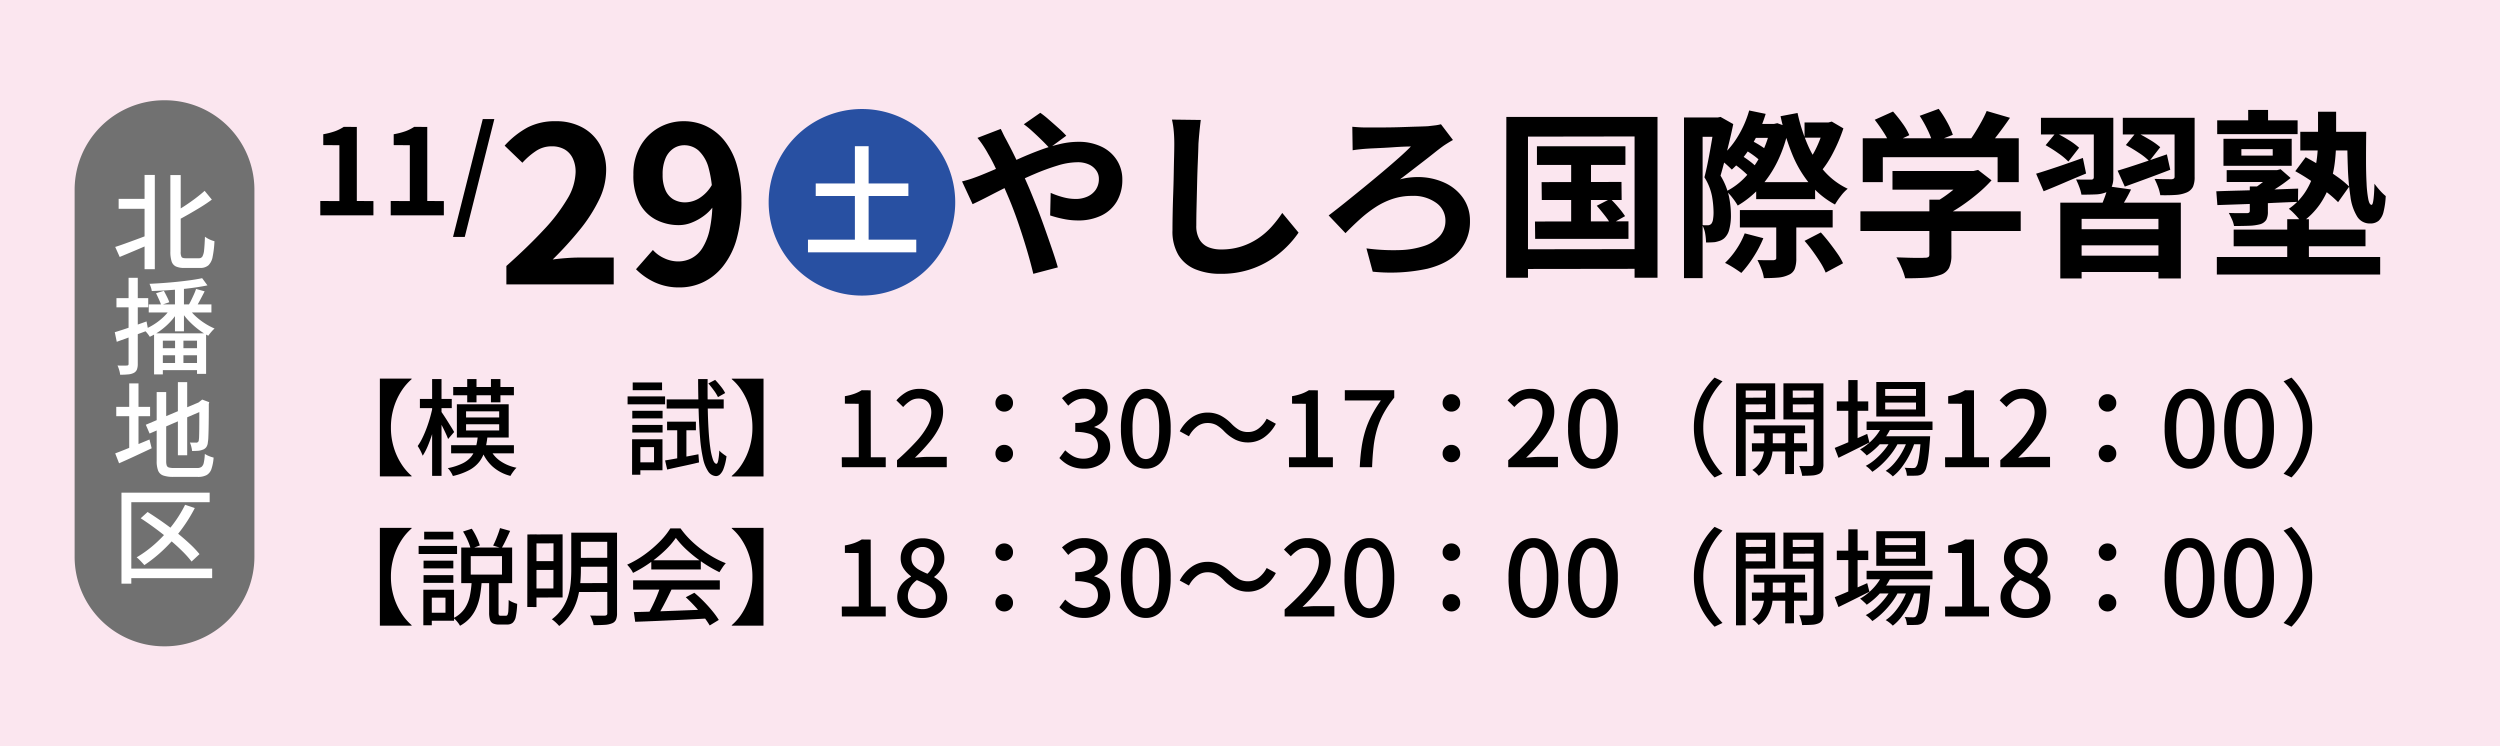
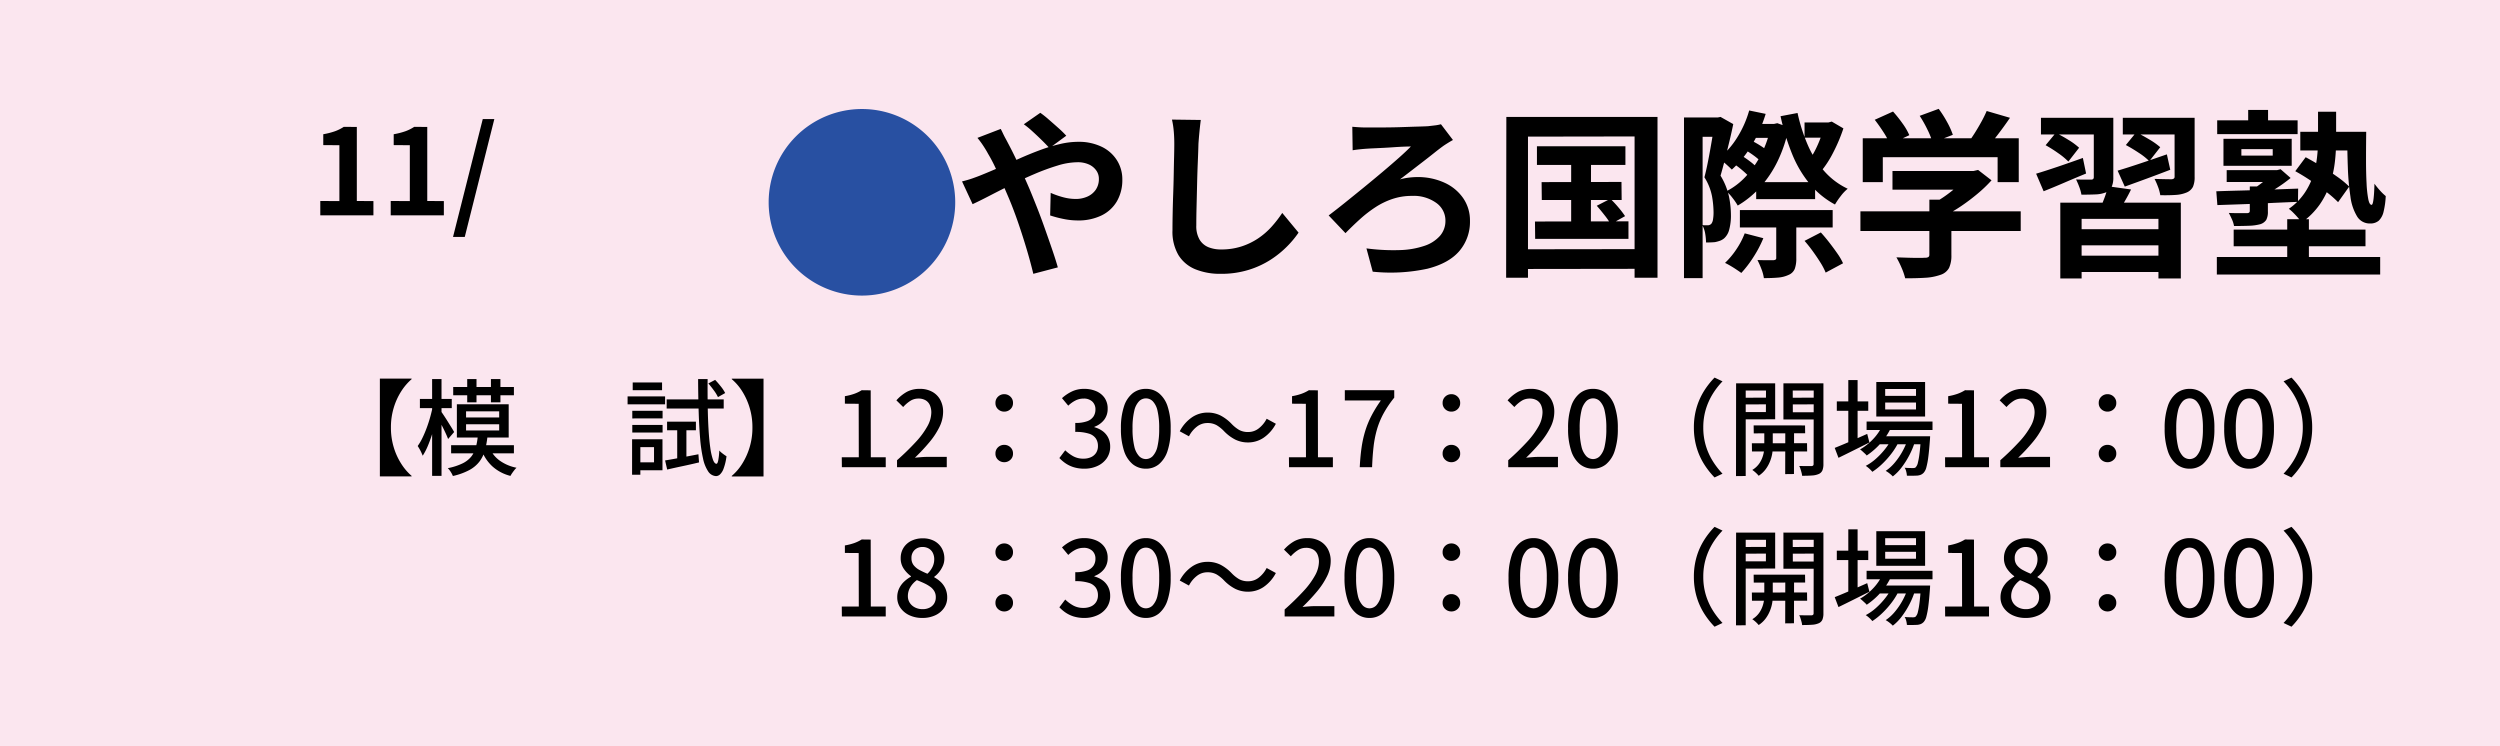
<svg xmlns="http://www.w3.org/2000/svg" width="670" height="200" viewBox="0 0 670 200">
  <g id="area01" transform="translate(-40 -6312.014)">
    <rect id="長方形_463511" data-name="長方形 463511" width="670" height="200" transform="translate(40 6312.014)" fill="#fbe6ef" />
    <g id="グループ_171225" data-name="グループ 171225" transform="translate(43.213 271.4)">
      <g id="グループ_171222" data-name="グループ 171222" transform="translate(0 -8)">
        <g id="グループ_171221" data-name="グループ 171221" transform="translate(16.787 713.83)">
          <g id="グループ_171194" data-name="グループ 171194">
            <g id="グループ_171192" data-name="グループ 171192">
              <path id="パス_777849" data-name="パス 777849" d="M2.624,0V-3.84l5.12.032V-18.784l-4.32-.032v-2.912a19.337,19.337,0,0,0,3.088-.784,11.343,11.343,0,0,0,2.416-1.2l3.488.032V-3.84l4.448.032V0ZM21.5,0V-3.84l5.12.032V-18.784l-4.32-.032v-2.912a19.337,19.337,0,0,0,3.088-.784,11.343,11.343,0,0,0,2.416-1.2l3.488.032V-3.84l4.448.032V0Zm16.7,5.792,7.968-31.584h3.1L41.344,5.792Z" transform="translate(63.213 5392.487)" />
-               <path id="パス_777848" data-name="パス 777848" d="M2.494,0V-4.93Q8.352-10.15,12.5-14.616a46.487,46.487,0,0,0,6.351-8.323,14.6,14.6,0,0,0,2.2-7.163,8.334,8.334,0,0,0-.754-3.654,5.486,5.486,0,0,0-2.175-2.407A6.785,6.785,0,0,0,14.616-37,7.487,7.487,0,0,0,10.353-35.7a19.3,19.3,0,0,0-3.567,3.1L2.03-37.178a23.3,23.3,0,0,1,6.177-4.9,16.007,16.007,0,0,1,7.511-1.653,14.665,14.665,0,0,1,7.105,1.653,11.8,11.8,0,0,1,4.727,4.611,13.845,13.845,0,0,1,1.682,6.96,18.144,18.144,0,0,1-1.943,7.917A41.225,41.225,0,0,1,22.1-14.558,96.205,96.205,0,0,1,14.906-6.67q1.682-.232,3.625-.377t3.451-.145h9.28V0ZM49.01.812a15.459,15.459,0,0,1-6.931-1.45A17.466,17.466,0,0,1,37.236-4.06L41.76-9.222a8.97,8.97,0,0,0,3.016,2.2,8.8,8.8,0,0,0,3.77.87,7.81,7.81,0,0,0,3.538-.841,7.663,7.663,0,0,0,2.929-2.726,15.419,15.419,0,0,0,1.972-5.017,34.837,34.837,0,0,0,.725-7.714A30.352,30.352,0,0,0,56.695-31.2,9.808,9.808,0,0,0,54-35.873a5.768,5.768,0,0,0-3.828-1.421,5.205,5.205,0,0,0-2.9.87,5.9,5.9,0,0,0-2.117,2.61,10.776,10.776,0,0,0-.783,4.408,10,10,0,0,0,.754,4.147,5.346,5.346,0,0,0,2.117,2.465,6.173,6.173,0,0,0,3.219.812,7.432,7.432,0,0,0,3.712-1.1,10.162,10.162,0,0,0,3.48-3.712l.406,5.742a11.639,11.639,0,0,1-2.7,2.726,14.041,14.041,0,0,1-3.277,1.8,9.139,9.139,0,0,1-3.248.638,13.266,13.266,0,0,1-6.322-1.479,10.5,10.5,0,0,1-4.379-4.466,15.971,15.971,0,0,1-1.6-7.569A15.01,15.01,0,0,1,38.4-37.033a13.06,13.06,0,0,1,4.93-4.959,13.424,13.424,0,0,1,6.728-1.74,13.974,13.974,0,0,1,5.829,1.247,13.986,13.986,0,0,1,4.93,3.828,18.718,18.718,0,0,1,3.422,6.612,32.675,32.675,0,0,1,1.247,9.6,36.177,36.177,0,0,1-1.334,10.469,20.638,20.638,0,0,1-3.683,7.221,15.087,15.087,0,0,1-5.307,4.2A14.531,14.531,0,0,1,49.01.812Z" transform="translate(113.214 5411)" />
            </g>
            <g id="グループ_171193" data-name="グループ 171193" transform="translate(-6)">
              <path id="パス_777847" data-name="パス 777847" d="M25,0A25,25,0,1,1,0,25,25,25,0,0,1,25,0Z" transform="translate(192 5364)" fill="#2850a2" />
-               <path id="パス_777846" data-name="パス 777846" d="M3.616-17.056H28.448v3.36H3.616ZM1.536-1.984H30.56V1.408H1.536ZM14.112-27.04h3.68V.288h-3.68Z" transform="translate(201 5401)" fill="#fff" />
            </g>
          </g>
        </g>
        <path id="パス_777850" data-name="パス 777850" d="M25.248-30.528q-.816-.912-2.064-2.136t-2.544-2.4a23.815,23.815,0,0,0-2.256-1.848L22.8-39.984a25.162,25.162,0,0,1,2.208,1.752q1.3,1.128,2.616,2.3A27.076,27.076,0,0,1,29.76-33.84ZM12.192-35.664q.24.432.576,1.152t.72,1.416q.384.7.624,1.176,1.488,2.784,3.024,6.12t2.832,6.36q.816,1.968,1.9,4.7T24-9.024q1.056,2.976,1.992,5.712T27.5,1.44L20.928,3.168q-.72-3.024-1.776-6.576T16.9-10.44q-1.2-3.48-2.4-6.36-.96-2.256-1.9-4.416t-1.872-4.152A41.169,41.169,0,0,0,8.784-29.04q-.48-.912-1.272-2.112a22.676,22.676,0,0,0-1.56-2.112ZM1.824-21.6a27.015,27.015,0,0,0,2.808-.816Q6-22.9,6.576-23.136q2.64-1.056,5.352-2.256L17.4-27.816q2.76-1.224,5.424-2.208a44.011,44.011,0,0,1,5.232-1.584,21.254,21.254,0,0,1,4.824-.6,14.089,14.089,0,0,1,6.408,1.344,9.865,9.865,0,0,1,4.08,3.648,9.528,9.528,0,0,1,1.416,5.088,11.382,11.382,0,0,1-1.44,5.832,9.639,9.639,0,0,1-4.128,3.816,14.125,14.125,0,0,1-6.384,1.344,19.1,19.1,0,0,1-3.96-.432,29.433,29.433,0,0,1-3.432-.912l.144-6.048a22.592,22.592,0,0,0,3.36,1.176,12.976,12.976,0,0,0,3.312.456,7.586,7.586,0,0,0,3.192-.648,5.3,5.3,0,0,0,2.232-1.848A5.084,5.084,0,0,0,38.5-22.32a3.8,3.8,0,0,0-.7-2.208,4.825,4.825,0,0,0-1.968-1.608,7.219,7.219,0,0,0-3.1-.6,18.627,18.627,0,0,0-5.3.888,59.9,59.9,0,0,0-6.216,2.28q-3.264,1.392-6.384,2.952t-5.76,2.928Q6.432-16.32,4.656-15.5ZM65.808-38.064q-.192,1.488-.36,3.216t-.264,3.168q-.048,1.968-.168,4.776t-.192,5.88q-.072,3.072-.144,6.048t-.072,5.184A7.128,7.128,0,0,0,65.5-5.976,4.931,4.931,0,0,0,67.872-3.96a8.919,8.919,0,0,0,3.36.6,17.553,17.553,0,0,0,5.424-.792A17.973,17.973,0,0,0,81.12-6.288a19.336,19.336,0,0,0,3.624-3.12,30.866,30.866,0,0,0,2.9-3.744l4.368,5.28a25.948,25.948,0,0,1-3.024,3.648,26.2,26.2,0,0,1-4.44,3.6,23.806,23.806,0,0,1-5.928,2.736,24.731,24.731,0,0,1-7.44,1.056,17.527,17.527,0,0,1-6.84-1.224,9.556,9.556,0,0,1-4.512-3.792A12.358,12.358,0,0,1,58.224-8.5q0-1.968.048-4.488t.144-5.256q.1-2.736.144-5.352t.1-4.728q.048-2.112.048-3.36,0-1.728-.144-3.384a22.034,22.034,0,0,0-.48-3.1Zm40.608,1.824q.576.048,1.632.12t2.256.072h2.376q1.608,0,3.6-.024t4.056-.1q2.064-.072,3.768-.12t2.616-.1q.864-.1,1.824-.216a11,11,0,0,0,1.632-.312l3.216,4.224q-.624.336-1.392.816t-1.248.816q-1.056.768-2.376,1.824t-2.88,2.256q-1.56,1.2-3.144,2.424t-3.168,2.424a15.843,15.843,0,0,1,2.424-.48,18.589,18.589,0,0,1,2.136-.144,17.075,17.075,0,0,1,7.44,1.536,12.172,12.172,0,0,1,4.992,4.176,10.5,10.5,0,0,1,1.776,6,12.048,12.048,0,0,1-2.808,8.064Q132.336.336,126.552,1.8a46.7,46.7,0,0,1-14.664.792l-1.68-6.24a54.1,54.1,0,0,0,8.928.456,22.457,22.457,0,0,0,6.648-1.152,9.56,9.56,0,0,0,4.152-2.688,6.081,6.081,0,0,0,1.44-4.056,5.782,5.782,0,0,0-2.424-4.728,10.36,10.36,0,0,0-6.552-1.9,16.221,16.221,0,0,0-5.208.816,20.012,20.012,0,0,0-4.56,2.208A33.184,33.184,0,0,0,108.5-11.5q-1.992,1.8-3.912,3.768L100.08-12.48q1.92-1.44,4.368-3.408t5.064-4.1q2.616-2.136,5.064-4.2t4.416-3.816q1.968-1.752,3.12-2.952-.816,0-1.992.048t-2.568.144q-1.392.1-2.736.168t-2.472.12q-1.128.048-1.848.1-.864.048-2.016.168t-1.968.264ZM155.9-31.008h23.712v4.992H155.9Zm1.248,9.6,21.408-.048.048,4.848H157.2Zm-1.776,10.56,25.056-.048v4.7H155.424Zm9.7-18.624,5.328.048-.048,21.072-5.28-.048Zm6.864,14.4,3.648-1.872a29.249,29.249,0,0,1,2.184,2.352,24.569,24.569,0,0,1,1.752,2.3l-3.84,2.16a18.92,18.92,0,0,0-1.632-2.376Q172.944-13.92,171.936-15.072ZM147.7-38.88h40.512v43.1h-6.144V-33.648L153.5-33.6V4.224h-5.856Zm3.12,35.472,34.08-.048v5.28l-34.032.048Zm63.84-18h15.792v4.56H214.656Zm-4.368,7.488h24.864v4.656H210.288ZM212.5-37.008h7.632v3.744H212.5Zm-1.008,6.864,1.776-2.448a23.815,23.815,0,0,1,2.448,1.368,13.606,13.606,0,0,1,1.92,1.416l-1.824,2.784a16.459,16.459,0,0,0-1.944-1.608A21.541,21.541,0,0,0,211.488-30.144Zm-2.88,3.792,2.064-2.208a27.239,27.239,0,0,1,2.3,1.584,15.1,15.1,0,0,1,1.872,1.632L212.736-22.9a23.628,23.628,0,0,0-1.848-1.728A21.983,21.983,0,0,0,208.608-26.352ZM227.616-5.664l4.368-2.256q1.1,1.2,2.256,2.688T236.4-2.3a15.807,15.807,0,0,1,1.536,2.64l-4.656,2.5A17.274,17.274,0,0,0,231.888.168q-.912-1.464-2.04-3.024T227.616-5.664Zm-9.072-31.344h.912l.864-.192,3.072,1.1a36.856,36.856,0,0,1-2.976,9.048,30.194,30.194,0,0,1-4.656,6.984,25.454,25.454,0,0,1-6.048,4.944,16.742,16.742,0,0,0-1.368-2.016,12.908,12.908,0,0,0-1.656-1.824,18.625,18.625,0,0,0,5.3-4.08,26.858,26.858,0,0,0,4.1-5.976,26.557,26.557,0,0,0,2.448-7.224Zm9.072-.384h7.152v4.08h-7.152Zm-14.832-3.216,4.416.912a36.634,36.634,0,0,1-3.768,8.448,28.207,28.207,0,0,1-5.3,6.48q-.384-.384-1.008-.96t-1.3-1.128a12.594,12.594,0,0,0-1.2-.888,22.188,22.188,0,0,0,4.944-5.616A27.828,27.828,0,0,0,212.784-40.608Zm20.16,3.216H234l.912-.24,3.12,1.824a44.124,44.124,0,0,1-2.712,6.432A27.2,27.2,0,0,1,231.792-24a13.39,13.39,0,0,0-1.44-1.7,13.6,13.6,0,0,0-1.632-1.464,18.122,18.122,0,0,0,1.776-2.856,30.449,30.449,0,0,0,1.44-3.312q.624-1.7,1.008-3.144Zm-12.912,25.68h5.376v10.7A8.042,8.042,0,0,1,225,1.824a3.01,3.01,0,0,1-1.656,1.632,8.128,8.128,0,0,1-2.808.72q-1.608.144-3.816.144a10.875,10.875,0,0,0-.672-2.472,23.045,23.045,0,0,0-1.056-2.376q1.344.048,2.616.048h1.656a1.351,1.351,0,0,0,.6-.168.527.527,0,0,0,.168-.456ZM211.584-7.68l4.992,1.3a30.756,30.756,0,0,1-2.688,5.112,29.538,29.538,0,0,1-3.216,4.2q-.528-.384-1.32-.912t-1.608-1.008q-.816-.48-1.44-.768a21.163,21.163,0,0,0,3.048-3.648A21.023,21.023,0,0,0,211.584-7.68Zm14.16-32.256a45.9,45.9,0,0,0,2.736,8.568,26.522,26.522,0,0,0,4.392,6.984,19.384,19.384,0,0,0,6.312,4.752,10.959,10.959,0,0,0-1.848,1.944,20.228,20.228,0,0,0-1.56,2.28A22.887,22.887,0,0,1,228.96-21a30.763,30.763,0,0,1-4.7-8.016,61.332,61.332,0,0,1-3.072-10.056Zm-30.432,1.2h9.84v5.184H200.3V4.32h-4.992Zm8.208,0h.864l.72-.144,3.408,1.92q-.432,2.16-1.032,4.632t-1.2,4.848q-.6,2.376-1.176,4.344a18.036,18.036,0,0,1,2.256,5.568,25.283,25.283,0,0,1,.528,4.944,14.453,14.453,0,0,1-.456,3.936,4.668,4.668,0,0,1-1.368,2.352,3.818,3.818,0,0,1-1.128.648,9.265,9.265,0,0,1-1.32.36q-.48.048-1.1.072t-1.3.024A14.625,14.625,0,0,0,201-7.56a6.9,6.9,0,0,0-.792-2.328A7.216,7.216,0,0,0,201-9.84h.648a1.284,1.284,0,0,0,1.008-.432,2.469,2.469,0,0,0,.432-1.152,11.188,11.188,0,0,0,.144-1.92,26.009,26.009,0,0,0-.408-4.248,14.651,14.651,0,0,0-2.04-5.112q.432-1.632.84-3.648t.768-4.056q.36-2.04.648-3.792t.48-2.9Zm47.664,14.352h22.128v4.992H251.184Zm-8.592,10.8h42.96V-8.3h-42.96Zm18.48-3.12h5.9V-1.872a7.849,7.849,0,0,1-.624,3.456A3.967,3.967,0,0,1,264,3.456a14.565,14.565,0,0,1-4.032.768q-2.3.144-5.376.144a16.923,16.923,0,0,0-.984-2.856,26.115,26.115,0,0,0-1.368-2.76l3.12.1q1.584.048,2.808.048t1.7-.048a1.653,1.653,0,0,0,.96-.192.816.816,0,0,0,.24-.672Zm10.416-7.68h1.392l1.248-.288,3.6,2.784a35.908,35.908,0,0,1-3.7,3.552A53.2,53.2,0,0,1,269.616-15a38.57,38.57,0,0,1-4.656,2.712A14.821,14.821,0,0,0,263.5-14.04q-.936-.984-1.56-1.608a28.265,28.265,0,0,0,3.72-2.3,37.7,37.7,0,0,0,3.384-2.76,23.209,23.209,0,0,0,2.448-2.568Zm-28.272-8.784h41.808v11.76H279.36V-28.08H248.592v6.672h-5.376Zm33.216-7.3,6.24,1.824q-1.632,2.4-3.408,4.7t-3.216,3.888L271.3-31.776q.96-1.248,1.9-2.736t1.8-3.048A32.36,32.36,0,0,0,276.432-40.464Zm-30,2.352,4.9-2.208a35.911,35.911,0,0,1,2.544,3.192,16.409,16.409,0,0,1,1.824,3.144l-5.184,2.448a19.415,19.415,0,0,0-1.7-3.192Q247.632-36.576,246.432-38.112Zm12.048-1.056,5.088-1.872a29.463,29.463,0,0,1,2.232,3.5,20.453,20.453,0,0,1,1.56,3.456l-5.424,2.112a20.45,20.45,0,0,0-1.368-3.48A32.407,32.407,0,0,0,258.48-39.168Zm37.68,23.28h32.3v20.3h-6V-11.568H301.872V4.416H296.16Zm2.88,7.1h25.008v4.32H299.04Zm.336,7.1h24.912V2.688H299.376ZM308.928-20.3l6.192.864q-.912,1.872-1.92,3.552t-1.776,2.832l-4.7-1.008q.624-1.392,1.272-3.12A21.307,21.307,0,0,0,308.928-20.3ZM290.976-38.64h15.456v4.464H290.976Zm14.16,0h5.232V-22.7a6.07,6.07,0,0,1-.432,2.544,3.3,3.3,0,0,1-1.536,1.488,8.184,8.184,0,0,1-2.784.552q-1.632.072-3.792.072a10.757,10.757,0,0,0-.576-2.064,21.14,21.14,0,0,0-.864-2.016q1.248.048,2.424.048h1.608a.759.759,0,0,0,.552-.168.685.685,0,0,0,.168-.5Zm7.776,0h16.56v4.464h-16.56Zm13.872,0h5.376v15.792a6.377,6.377,0,0,1-.456,2.712,3.345,3.345,0,0,1-1.7,1.512,8.852,8.852,0,0,1-2.952.648q-1.752.12-4.1.072a10.881,10.881,0,0,0-.6-2.232,18.423,18.423,0,0,0-.936-2.136q1.392.048,2.76.072t1.8.024a1.3,1.3,0,0,0,.624-.192.623.623,0,0,0,.192-.528ZM311.52-24.48q2.592-.768,6.1-1.944t7.1-2.424l.912,4.128q-3.12,1.2-6.312,2.376t-5.88,2.136Zm2.208-6.864,2.784-3.408q1.584.768,3.48,1.9a18.614,18.614,0,0,1,2.952,2.088l-2.928,3.744a16.6,16.6,0,0,0-2.808-2.232Q315.36-30.48,313.728-31.344Zm-24.048,7.68q2.4-.72,5.736-1.848t6.792-2.376l.864,4.176q-2.928,1.2-5.88,2.472t-5.5,2.28Zm2.544-7.632,2.736-3.312a38.355,38.355,0,0,1,3.408,1.9,17.578,17.578,0,0,1,2.832,2.088l-2.88,3.7a18.643,18.643,0,0,0-2.736-2.256A35.278,35.278,0,0,0,292.224-31.3ZM338.112-1.344h43.776v4.7H338.112Zm4.512-7.344h35.328v4.464H342.624Zm14.352-2.784h5.808V1.056h-5.808Zm-18.768-26.5H359.76v3.7H338.208Zm20.928,13.632,2.784-3.744q1.968,1.056,4.2,2.424t4.224,2.784a25.541,25.541,0,0,1,3.24,2.664l-2.976,4.176a29.254,29.254,0,0,0-3.1-2.712q-1.944-1.512-4.152-3T359.136-24.336ZM346.512-40.752h5.328v4.992h-5.328Zm.432,20.5h4.848v6.672a4.676,4.676,0,0,1-.432,2.28,2.937,2.937,0,0,1-1.632,1.176,13.024,13.024,0,0,1-2.928.408q-1.728.072-4.08.072a7.46,7.46,0,0,0-.576-1.824q-.432-.96-.816-1.68,1.008.048,1.968.048h2.832a1.041,1.041,0,0,0,.648-.144.673.673,0,0,0,.168-.528Zm-8.976,1.3q2.784-.1,6.336-.192t7.584-.24l8.016-.288-.048,3.552q-3.936.144-7.824.336t-7.416.312l-6.36.216Zm2.784-5.664h13.632v3.168H340.752ZM360.48-34.9H375.5V-29.9H360.48Zm-7.392,10.272h1.2l.912-.24,2.688,2.352a38.393,38.393,0,0,1-3.648,2.64q-2.016,1.3-3.792,2.3a8.863,8.863,0,0,0-.984-1.224,11.05,11.05,0,0,0-1.128-1.08,29.661,29.661,0,0,0,2.616-1.944,14.818,14.818,0,0,0,2.136-2.088ZM373.056-34.9h5.088q-.048,4.032-.048,7.56t.144,6.24a30.673,30.673,0,0,0,.456,4.248q.312,1.536.888,1.536.336,0,.528-1.608t.24-4.056a22.019,22.019,0,0,0,1.464,1.8,13.426,13.426,0,0,0,1.56,1.512,21.5,21.5,0,0,1-.576,4.176,4.866,4.866,0,0,1-1.272,2.4,3.4,3.4,0,0,1-2.376.768,3.923,3.923,0,0,1-3.456-1.9,13.41,13.41,0,0,1-1.776-5.28,68.118,68.118,0,0,1-.7-7.848Q373.056-29.808,373.056-34.9ZM344.688-30.24v1.728h8.4V-30.24Zm-4.8-2.784h18.288v7.248H339.888Zm25.344-7.248h4.848V-32.4a50.759,50.759,0,0,1-.312,5.4,29.93,29.93,0,0,1-1.248,5.856,21.657,21.657,0,0,1-2.784,5.664,19.937,19.937,0,0,1-4.92,4.92,8.774,8.774,0,0,0-.936-1.272q-.6-.7-1.272-1.368a10.473,10.473,0,0,0-1.2-1.056,16.355,16.355,0,0,0,4.2-4.2,18.549,18.549,0,0,0,2.328-4.776,25.489,25.489,0,0,0,1.032-4.848,41,41,0,0,0,.264-4.464Z" transform="translate(252.787 6118.83)" />
      </g>
      <g id="グループ_171223" data-name="グループ 171223" transform="translate(0 -21.156)">
        <path id="パス_777844" data-name="パス 777844" d="M2.408,0,2.38-2.66H6.944L6.916-17l-3.7-.028V-19.04a14.908,14.908,0,0,0,2.534-.644,10.448,10.448,0,0,0,1.974-.952l2.408.028L10.164-2.66h4V0ZM17.192,0V-1.876a67.6,67.6,0,0,0,5.1-4.97,21.158,21.158,0,0,0,3.066-4.186,7.78,7.78,0,0,0,1.022-3.612A4.837,4.837,0,0,0,26-16.618a2.826,2.826,0,0,0-1.148-1.316A3.731,3.731,0,0,0,22.9-18.4a3.964,3.964,0,0,0-2.212.658,9.086,9.086,0,0,0-1.848,1.61l-1.82-1.792a10.872,10.872,0,0,1,2.786-2.268A7.163,7.163,0,0,1,23.324-21a6.692,6.692,0,0,1,3.276.77,5.421,5.421,0,0,1,2.17,2.156,6.611,6.611,0,0,1,.77,3.262,9.186,9.186,0,0,1-.98,4.018,20.223,20.223,0,0,1-2.688,4.088A50.861,50.861,0,0,1,21.98-2.548q.812-.084,1.722-.154t1.638-.07h5.18V0ZM45.92-14.9a2.359,2.359,0,0,1-1.652-.644,2.177,2.177,0,0,1-.7-1.68,2.221,2.221,0,0,1,.7-1.694,2.332,2.332,0,0,1,1.652-.658,2.332,2.332,0,0,1,1.652.658,2.221,2.221,0,0,1,.7,1.694,2.177,2.177,0,0,1-.7,1.68A2.359,2.359,0,0,1,45.92-14.9Zm0,13.552a2.359,2.359,0,0,1-1.652-.644,2.144,2.144,0,0,1-.7-1.652,2.21,2.21,0,0,1,.7-1.708,2.359,2.359,0,0,1,1.652-.644,2.359,2.359,0,0,1,1.652.644,2.21,2.21,0,0,1,.7,1.708,2.144,2.144,0,0,1-.7,1.652A2.359,2.359,0,0,1,45.92-1.344ZM67.424.392A9.57,9.57,0,0,1,64.554,0a8.128,8.128,0,0,1-2.2-1.05A9.942,9.942,0,0,1,60.7-2.464l1.568-2.072a10.439,10.439,0,0,0,2.1,1.568,5.493,5.493,0,0,0,2.772.672A4.783,4.783,0,0,0,69.188-2.7a3.185,3.185,0,0,0,1.358-1.162,3.327,3.327,0,0,0,.49-1.848,3.585,3.585,0,0,0-.546-1.974A3.475,3.475,0,0,0,68.614-9a11.524,11.524,0,0,0-3.654-.462v-2.408a8.932,8.932,0,0,0,3.206-.462,3.4,3.4,0,0,0,1.68-1.274,3.362,3.362,0,0,0,.518-1.848,2.815,2.815,0,0,0-.84-2.142,3.238,3.238,0,0,0-2.324-.8,4.793,4.793,0,0,0-2.2.518,7.873,7.873,0,0,0-1.918,1.386L61.4-18.508a10.868,10.868,0,0,1,2.688-1.806A7.46,7.46,0,0,1,67.312-21a8.045,8.045,0,0,1,3.276.63,5.2,5.2,0,0,1,2.24,1.806,4.953,4.953,0,0,1,.812,2.884,4.707,4.707,0,0,1-.966,3,5.834,5.834,0,0,1-2.59,1.848v.112a6.518,6.518,0,0,1,2.142.994,4.931,4.931,0,0,1,1.526,1.75,5.152,5.152,0,0,1,.56,2.436,5.372,5.372,0,0,1-.938,3.178A6.08,6.08,0,0,1,70.868-.322,8.212,8.212,0,0,1,67.424.392Zm16.464,0a5.5,5.5,0,0,1-3.528-1.2,7.638,7.638,0,0,1-2.338-3.6,18.54,18.54,0,0,1-.826-5.978,18.15,18.15,0,0,1,.826-5.936,7.357,7.357,0,0,1,2.338-3.514A5.626,5.626,0,0,1,83.888-21a5.467,5.467,0,0,1,3.5,1.176A7.553,7.553,0,0,1,89.7-16.31a18.021,18.021,0,0,1,.826,5.922A18.54,18.54,0,0,1,89.7-4.41a7.747,7.747,0,0,1-2.31,3.6A5.385,5.385,0,0,1,83.888.392Zm0-2.576A2.546,2.546,0,0,0,85.736-3,5.569,5.569,0,0,0,87-5.614a20.519,20.519,0,0,0,.448-4.774A19.964,19.964,0,0,0,87-15.12a5.325,5.325,0,0,0-1.26-2.548,2.59,2.59,0,0,0-1.848-.784,2.59,2.59,0,0,0-1.848.784,5.411,5.411,0,0,0-1.274,2.548,19.381,19.381,0,0,0-.462,4.732,19.92,19.92,0,0,0,.462,4.774A5.659,5.659,0,0,0,82.04-3,2.546,2.546,0,0,0,83.888-2.184ZM104.832-9.66a9.407,9.407,0,0,0-2-1.61,4.892,4.892,0,0,0-2.478-.574,4.509,4.509,0,0,0-2.814.98,7.729,7.729,0,0,0-2.114,2.576L92.96-9.632a10.3,10.3,0,0,1,3.29-3.752,7.382,7.382,0,0,1,4.13-1.26,7.633,7.633,0,0,1,3.486.77,11.468,11.468,0,0,1,2.982,2.254,9.407,9.407,0,0,0,2,1.61,4.892,4.892,0,0,0,2.478.574,4.509,4.509,0,0,0,2.814-.98,7.729,7.729,0,0,0,2.114-2.576l2.464,1.344A10.3,10.3,0,0,1,115.43-7.9a7.382,7.382,0,0,1-4.13,1.26,7.657,7.657,0,0,1-3.472-.77A11.368,11.368,0,0,1,104.832-9.66ZM122.248,0l-.028-2.66h4.564L126.756-17l-3.7-.028V-19.04a14.908,14.908,0,0,0,2.534-.644,10.448,10.448,0,0,0,1.974-.952l2.408.028L130-2.66h4V0ZM141.2,0q.14-2.828.476-5.194a29.675,29.675,0,0,1,.98-4.48,24.435,24.435,0,0,1,1.68-4.116,35.076,35.076,0,0,1,2.52-4.1H137.2v-2.744h13.244v1.988a28.833,28.833,0,0,0-2.912,4.326A21.366,21.366,0,0,0,145.8-10.08a28.556,28.556,0,0,0-.9,4.606q-.28,2.45-.392,5.474ZM165.76-14.9a2.359,2.359,0,0,1-1.652-.644,2.177,2.177,0,0,1-.7-1.68,2.221,2.221,0,0,1,.7-1.694,2.332,2.332,0,0,1,1.652-.658,2.332,2.332,0,0,1,1.652.658,2.221,2.221,0,0,1,.7,1.694,2.177,2.177,0,0,1-.7,1.68A2.36,2.36,0,0,1,165.76-14.9Zm0,13.552a2.359,2.359,0,0,1-1.652-.644,2.144,2.144,0,0,1-.7-1.652,2.21,2.21,0,0,1,.7-1.708,2.359,2.359,0,0,1,1.652-.644,2.36,2.36,0,0,1,1.652.644,2.21,2.21,0,0,1,.7,1.708,2.144,2.144,0,0,1-.7,1.652A2.36,2.36,0,0,1,165.76-1.344ZM180.992,0V-1.876a67.6,67.6,0,0,0,5.1-4.97,21.159,21.159,0,0,0,3.066-4.186,7.78,7.78,0,0,0,1.022-3.612,4.837,4.837,0,0,0-.378-1.974,2.826,2.826,0,0,0-1.148-1.316A3.731,3.731,0,0,0,186.7-18.4a3.965,3.965,0,0,0-2.212.658,9.086,9.086,0,0,0-1.848,1.61l-1.82-1.792a10.873,10.873,0,0,1,2.786-2.268A7.163,7.163,0,0,1,187.124-21a6.692,6.692,0,0,1,3.276.77,5.421,5.421,0,0,1,2.17,2.156,6.611,6.611,0,0,1,.77,3.262,9.186,9.186,0,0,1-.98,4.018,20.224,20.224,0,0,1-2.688,4.088,50.863,50.863,0,0,1-3.892,4.158q.812-.084,1.722-.154t1.638-.07h5.18V0Zm22.736.392a5.5,5.5,0,0,1-3.528-1.2,7.638,7.638,0,0,1-2.338-3.6,18.54,18.54,0,0,1-.826-5.978,18.149,18.149,0,0,1,.826-5.936,7.357,7.357,0,0,1,2.338-3.514A5.626,5.626,0,0,1,203.728-21a5.467,5.467,0,0,1,3.5,1.176,7.553,7.553,0,0,1,2.31,3.514,18.021,18.021,0,0,1,.826,5.922,18.54,18.54,0,0,1-.826,5.978,7.747,7.747,0,0,1-2.31,3.6A5.385,5.385,0,0,1,203.728.392Zm0-2.576A2.546,2.546,0,0,0,205.576-3a5.569,5.569,0,0,0,1.26-2.618,20.519,20.519,0,0,0,.448-4.774,19.964,19.964,0,0,0-.448-4.732,5.324,5.324,0,0,0-1.26-2.548,2.59,2.59,0,0,0-1.848-.784,2.59,2.59,0,0,0-1.848.784,5.411,5.411,0,0,0-1.274,2.548,19.381,19.381,0,0,0-.462,4.732,19.92,19.92,0,0,0,.462,4.774A5.659,5.659,0,0,0,201.88-3,2.546,2.546,0,0,0,203.728-2.184Zm27.02-8.456a18.747,18.747,0,0,1,.714-5.292,17.8,17.8,0,0,1,1.974-4.452,21.2,21.2,0,0,1,2.856-3.64l2.128,1.008a19.836,19.836,0,0,0-2.688,3.486,17.509,17.509,0,0,0-1.806,4.088,16.684,16.684,0,0,0-.658,4.8,16.725,16.725,0,0,0,.658,4.788,17.172,17.172,0,0,0,1.806,4.088,21.026,21.026,0,0,0,2.688,3.5l-2.128,1.008A21.2,21.2,0,0,1,233.436-.9a17.743,17.743,0,0,1-1.974-4.466A18.788,18.788,0,0,1,230.748-10.64Zm16.016-.56H260.54l.028,2.1-13.776.028Zm-.476,4.788,14.784-.028.028,2.212H246.316Zm8.96-4.144H257.6L257.572,1.82l-2.352.028Zm-5.628.112h2.268v5.208a10.417,10.417,0,0,1-.154,1.624,10.045,10.045,0,0,1-.574,2.03A9.372,9.372,0,0,1,250.012.5a7.321,7.321,0,0,1-1.9,1.792,6.771,6.771,0,0,0-.784-.826A7.828,7.828,0,0,0,246.4.728a6,6,0,0,0,2-1.918,7.555,7.555,0,0,0,.952-2.212,8.141,8.141,0,0,0,.266-1.834Zm-6.244-8.176,7.5-.028.028,1.792-7.532.028Zm12.936,0,7.56-.028.028,1.792-7.56.028Zm6.552-3.864h2.6V-.868A4.439,4.439,0,0,1,265.2.826a1.888,1.888,0,0,1-.938.966,5.063,5.063,0,0,1-1.792.42q-1.092.084-2.716.084a4.765,4.765,0,0,0-.154-.84q-.126-.476-.28-.966a4.066,4.066,0,0,0-.35-.826q1.064.028,2.016.028H262.3a.653.653,0,0,0,.406-.154.6.6,0,0,0,.126-.434Zm-19.264,0h8.932v9.632l-8.9.028-.028-1.96h6.44l.028-5.768h-6.44Zm20.58,0v1.932h-6.944l.028,5.824h6.916V-12.8h-9.436v-9.688Zm-22.12,0h2.576V2.352l-2.6.028Zm34.972,10.248H294.7v2.268H277.032Zm3.108,3.948h11.9V-6.16h-11.9Zm1.232-3.108,2.3.588a16.817,16.817,0,0,1-2.842,4.368,19.562,19.562,0,0,1-3.766,3.3,4.131,4.131,0,0,0-.5-.532l-.672-.616a3.941,3.941,0,0,0-.616-.476,15.277,15.277,0,0,0,3.584-2.856A13.381,13.381,0,0,0,281.372-11.4Zm10.22,3.108h2.464l-.014.378q-.014.378-.042.63-.2,2.8-.434,4.578a19.934,19.934,0,0,1-.518,2.744,3.472,3.472,0,0,1-.672,1.386,2.342,2.342,0,0,1-.8.588,3.374,3.374,0,0,1-.938.224q-.476.028-1.218.042t-1.582-.014a6.045,6.045,0,0,0-.182-1.12A2.958,2.958,0,0,0,287.224.14q.728.056,1.33.07t.91.014a1.752,1.752,0,0,0,.476-.056.623.623,0,0,0,.336-.252,2.6,2.6,0,0,0,.5-1.106,19.753,19.753,0,0,0,.434-2.45q.21-1.624.378-4.256Zm-9.576-9.044v1.848h8.26v-1.848Zm0-3.64v1.848h8.26v-1.848Zm-2.38-1.876h13.076v9.268H279.636ZM269.052-17.64h8.428v2.52h-8.428Zm3.08-5.712h2.492v17.3h-2.492ZM268.492-5.18q1.064-.42,2.492-1.022t3.024-1.316q1.6-.714,3.192-1.414l.588,2.3L273.476-4.48q-2.184,1.092-3.976,1.96Zm19.684-2.66,1.82.98a21.645,21.645,0,0,1-1.442,3.514,22.637,22.637,0,0,1-2.058,3.3,12.736,12.736,0,0,1-2.436,2.506,7.58,7.58,0,0,0-.868-.784,7.789,7.789,0,0,0-1.036-.7,11.64,11.64,0,0,0,2.506-2.3,18.381,18.381,0,0,0,2.1-3.136A18.554,18.554,0,0,0,288.176-7.84Zm-4.312.028,1.764,1.036a18.265,18.265,0,0,1-1.862,3.024,23.056,23.056,0,0,1-2.492,2.814,18.229,18.229,0,0,1-2.7,2.17,7.16,7.16,0,0,0-.8-.84,7.4,7.4,0,0,0-.966-.756A13.731,13.731,0,0,0,279.566-2.3a19.575,19.575,0,0,0,2.478-2.646A16.654,16.654,0,0,0,283.864-7.812ZM298.088,0l-.028-2.66h4.564L302.6-17l-3.7-.028V-19.04a14.907,14.907,0,0,0,2.534-.644,10.448,10.448,0,0,0,1.974-.952l2.408.028.028,17.948h4V0Zm14.784,0V-1.876a67.6,67.6,0,0,0,5.1-4.97,21.158,21.158,0,0,0,3.066-4.186,7.781,7.781,0,0,0,1.022-3.612,4.836,4.836,0,0,0-.378-1.974,2.826,2.826,0,0,0-1.148-1.316,3.731,3.731,0,0,0-1.946-.462,3.964,3.964,0,0,0-2.212.658,9.086,9.086,0,0,0-1.848,1.61L312.7-17.92a10.873,10.873,0,0,1,2.786-2.268A7.163,7.163,0,0,1,319-21a6.692,6.692,0,0,1,3.276.77,5.421,5.421,0,0,1,2.17,2.156,6.611,6.611,0,0,1,.77,3.262,9.186,9.186,0,0,1-.98,4.018,20.224,20.224,0,0,1-2.688,4.088,50.852,50.852,0,0,1-3.892,4.158q.812-.084,1.722-.154t1.638-.07h5.18V0ZM341.6-14.9a2.36,2.36,0,0,1-1.652-.644,2.177,2.177,0,0,1-.7-1.68,2.221,2.221,0,0,1,.7-1.694,2.332,2.332,0,0,1,1.652-.658,2.332,2.332,0,0,1,1.652.658,2.221,2.221,0,0,1,.7,1.694,2.177,2.177,0,0,1-.7,1.68A2.359,2.359,0,0,1,341.6-14.9Zm0,13.552a2.36,2.36,0,0,1-1.652-.644,2.144,2.144,0,0,1-.7-1.652,2.21,2.21,0,0,1,.7-1.708,2.36,2.36,0,0,1,1.652-.644,2.36,2.36,0,0,1,1.652.644,2.21,2.21,0,0,1,.7,1.708,2.144,2.144,0,0,1-.7,1.652A2.36,2.36,0,0,1,341.6-1.344ZM363.608.392a5.5,5.5,0,0,1-3.528-1.2,7.638,7.638,0,0,1-2.338-3.6,18.54,18.54,0,0,1-.826-5.978,18.15,18.15,0,0,1,.826-5.936,7.357,7.357,0,0,1,2.338-3.514A5.626,5.626,0,0,1,363.608-21a5.467,5.467,0,0,1,3.5,1.176,7.553,7.553,0,0,1,2.31,3.514,18.02,18.02,0,0,1,.826,5.922,18.539,18.539,0,0,1-.826,5.978,7.746,7.746,0,0,1-2.31,3.6A5.385,5.385,0,0,1,363.608.392Zm0-2.576A2.546,2.546,0,0,0,365.456-3a5.569,5.569,0,0,0,1.26-2.618,20.518,20.518,0,0,0,.448-4.774,19.963,19.963,0,0,0-.448-4.732,5.324,5.324,0,0,0-1.26-2.548,2.59,2.59,0,0,0-1.848-.784,2.59,2.59,0,0,0-1.848.784,5.411,5.411,0,0,0-1.274,2.548,19.382,19.382,0,0,0-.462,4.732,19.921,19.921,0,0,0,.462,4.774A5.659,5.659,0,0,0,361.76-3,2.546,2.546,0,0,0,363.608-2.184ZM379.568.392a5.5,5.5,0,0,1-3.528-1.2,7.638,7.638,0,0,1-2.338-3.6,18.54,18.54,0,0,1-.826-5.978,18.15,18.15,0,0,1,.826-5.936,7.357,7.357,0,0,1,2.338-3.514A5.626,5.626,0,0,1,379.568-21a5.467,5.467,0,0,1,3.5,1.176,7.553,7.553,0,0,1,2.31,3.514,18.02,18.02,0,0,1,.826,5.922,18.539,18.539,0,0,1-.826,5.978,7.746,7.746,0,0,1-2.31,3.6A5.385,5.385,0,0,1,379.568.392Zm0-2.576A2.546,2.546,0,0,0,381.416-3a5.569,5.569,0,0,0,1.26-2.618,20.518,20.518,0,0,0,.448-4.774,19.963,19.963,0,0,0-.448-4.732,5.324,5.324,0,0,0-1.26-2.548,2.59,2.59,0,0,0-1.848-.784,2.59,2.59,0,0,0-1.848.784,5.411,5.411,0,0,0-1.274,2.548,19.382,19.382,0,0,0-.462,4.732,19.921,19.921,0,0,0,.462,4.774A5.659,5.659,0,0,0,377.72-3,2.546,2.546,0,0,0,379.568-2.184Zm16.884-8.456a18.788,18.788,0,0,1-.714,5.278A17.743,17.743,0,0,1,393.764-.9a21.2,21.2,0,0,1-2.856,3.64L388.78,1.736a21.029,21.029,0,0,0,2.688-3.5,17.17,17.17,0,0,0,1.806-4.088,16.725,16.725,0,0,0,.658-4.788,16.685,16.685,0,0,0-.658-4.8,17.508,17.508,0,0,0-1.806-4.088,19.838,19.838,0,0,0-2.688-3.486l2.128-1.008a21.2,21.2,0,0,1,2.856,3.64,17.794,17.794,0,0,1,1.974,4.452A18.746,18.746,0,0,1,396.452-10.64Z" transform="translate(220 6186.986)" />
        <path id="パス_777845" data-name="パス 777845" d="M27.1-23.6a14.7,14.7,0,0,0-2.772,3.234,17.521,17.521,0,0,0-2.016,4.41,18.053,18.053,0,0,0-.756,5.32,18.093,18.093,0,0,0,.756,5.306A17.47,17.47,0,0,0,24.332-.91,14.7,14.7,0,0,0,27.1,2.324v.14H18.592V-23.744H27.1Zm11.144,2.1H54.516v2.212H38.248Zm-.56,15.6H54.516v2.184H37.688ZM42-23.632h2.492v6.244H42Zm6.356,0H50.9v6.244H48.356ZM41.692-11.508v1.652h8.876v-1.652Zm0-3.472v1.652h8.876V-14.98Zm-2.464-1.9H53.116v8.932H39.228Zm5.6,8.652h2.6a23.5,23.5,0,0,1-.686,3.71A8.942,8.942,0,0,1,45.3-1.54,8.456,8.456,0,0,1,42.6.742a17.316,17.316,0,0,1-4.438,1.61A6.3,6.3,0,0,0,37.59,1.26a5.056,5.056,0,0,0-.8-1.008A15.947,15.947,0,0,0,40.74-1.022a6.888,6.888,0,0,0,2.338-1.82,6.81,6.81,0,0,0,1.2-2.394A17.711,17.711,0,0,0,44.828-8.232Zm3.192,3.08a7.913,7.913,0,0,0,2.688,3.374A11.515,11.515,0,0,0,55.216.14a5.142,5.142,0,0,0-.588.644q-.308.392-.588.8a6.269,6.269,0,0,0-.448.742A11.3,11.3,0,0,1,48.72-.252,11.281,11.281,0,0,1,45.808-4.7Zm-18.7-13.16h8.54v2.464h-8.54Zm3.276-5.32h2.52V2.324h-2.52Zm.224,7.028,1.54.56q-.308,1.708-.756,3.542t-.994,3.584a34.715,34.715,0,0,1-1.19,3.262A16.4,16.4,0,0,1,30.072-3.08q-.14-.364-.364-.854t-.49-.952q-.266-.462-.49-.8a14.392,14.392,0,0,0,1.288-2.2q.616-1.274,1.162-2.758t.966-3.024Q32.564-15.2,32.816-16.6ZM35-14.952q.224.308.728,1.064t1.064,1.652q.56.9,1.036,1.666T38.5-9.436L36.876-7.56q-.224-.616-.63-1.5t-.882-1.82q-.476-.938-.91-1.764t-.714-1.3ZM95.032-1.82q1.736-.28,4.1-.728t4.83-.924l.168,2.184Q101.92-.756,99.666-.28t-4.074.9Zm.532-10.388h7.728v2.3H95.564Zm-.112-5.964H110.74v2.436H95.452Zm11.172-4.284,1.82-.952q.756.784,1.54,1.778a9.851,9.851,0,0,1,1.148,1.75L109.2-18.788a10.244,10.244,0,0,0-1.092-1.792Q107.352-21.616,106.624-22.456ZM98.28-11.368h2.464v9.576L98.28-1.26Zm5.6-12.264h2.548q-.028,3.892.028,7.308t.224,6.23q.168,2.814.462,4.858a16.723,16.723,0,0,0,.7,3.164q.406,1.12.938,1.148.308.028.5-.938a18.527,18.527,0,0,0,.28-2.618,4.03,4.03,0,0,0,.6.588q.378.308.756.574t.574.378a14.6,14.6,0,0,1-.784,3.318,4.006,4.006,0,0,1-.994,1.582,1.632,1.632,0,0,1-1.022.42,2.68,2.68,0,0,1-2.114-1.26,9.842,9.842,0,0,1-1.372-3.444,38.819,38.819,0,0,1-.784-5.4q-.266-3.164-.392-7.182T103.88-23.632ZM86.24-15.12h8.12v2.044H86.24Zm.112-7.588H94.22v2.072H86.352ZM86.24-11.34h8.12V-9.3H86.24Zm-1.26-7.644H95.032v2.128H84.98ZM87.388-7.5h6.944V.812H87.388V-1.316h4.676v-4.06H87.388Zm-1.2,0H88.4v9.52H86.184Zm35.224,9.968H112.9v-.14A14.032,14.032,0,0,0,115.682-.91a17.777,17.777,0,0,0,2-4.424,18.093,18.093,0,0,0,.756-5.306,18.053,18.053,0,0,0-.756-5.32,17.831,17.831,0,0,0-2-4.41A14.032,14.032,0,0,0,112.9-23.6v-.14h8.512Z" transform="translate(80 6186.986)" />
      </g>
      <g id="グループ_171224" data-name="グループ 171224" transform="translate(0 -21.156)">
        <path id="パス_777843" data-name="パス 777843" d="M2.408,0,2.38-2.66H6.944L6.916-17l-3.7-.028V-19.04a14.908,14.908,0,0,0,2.534-.644,10.448,10.448,0,0,0,1.974-.952l2.408.028L10.164-2.66h4V0Zm21.56.392a7.973,7.973,0,0,1-3.444-.714,6,6,0,0,1-2.394-1.96,4.8,4.8,0,0,1-.882-2.842A5.375,5.375,0,0,1,17.78-7.56a6.257,6.257,0,0,1,1.372-1.834,8.969,8.969,0,0,1,1.764-1.274v-.14a8.054,8.054,0,0,1-1.932-2,4.871,4.871,0,0,1-.812-2.814,5.083,5.083,0,0,1,.77-2.8,5.146,5.146,0,0,1,2.1-1.862,6.763,6.763,0,0,1,3.038-.658,6.362,6.362,0,0,1,3.08.7,5.08,5.08,0,0,1,2,1.918,5.517,5.517,0,0,1,.714,2.842,4.682,4.682,0,0,1-.42,1.96,7.66,7.66,0,0,1-1.022,1.666A6.476,6.476,0,0,1,27.16-10.64v.14A7.874,7.874,0,0,1,28.9-9.254a5.688,5.688,0,0,1,1.26,1.778,5.788,5.788,0,0,1,.476,2.436A4.819,4.819,0,0,1,29.806-2.3a5.743,5.743,0,0,1-2.324,1.96A7.955,7.955,0,0,1,23.968.392ZM25.34-11.452A6.437,6.437,0,0,0,26.7-13.286a4.648,4.648,0,0,0,.462-2.03A3.822,3.822,0,0,0,26.8-17a2.77,2.77,0,0,0-1.078-1.19A3.254,3.254,0,0,0,24-18.62a2.929,2.929,0,0,0-2.1.8,2.887,2.887,0,0,0-.84,2.2,2.963,2.963,0,0,0,.588,1.876,4.925,4.925,0,0,0,1.568,1.288A22.623,22.623,0,0,0,25.34-11.452ZM24.052-1.96a4.108,4.108,0,0,0,1.834-.392,2.992,2.992,0,0,0,1.246-1.106,3.121,3.121,0,0,0,.448-1.694,3.19,3.19,0,0,0-.392-1.61,3.832,3.832,0,0,0-1.078-1.19A9.631,9.631,0,0,0,24.5-8.89q-.924-.434-1.988-.854a6.233,6.233,0,0,0-1.736,1.862A4.577,4.577,0,0,0,20.1-5.46a3.225,3.225,0,0,0,.518,1.82,3.567,3.567,0,0,0,1.414,1.232A4.446,4.446,0,0,0,24.052-1.96ZM45.92-14.9a2.359,2.359,0,0,1-1.652-.644,2.177,2.177,0,0,1-.7-1.68,2.221,2.221,0,0,1,.7-1.694,2.332,2.332,0,0,1,1.652-.658,2.332,2.332,0,0,1,1.652.658,2.221,2.221,0,0,1,.7,1.694,2.177,2.177,0,0,1-.7,1.68A2.359,2.359,0,0,1,45.92-14.9Zm0,13.552a2.359,2.359,0,0,1-1.652-.644,2.144,2.144,0,0,1-.7-1.652,2.21,2.21,0,0,1,.7-1.708,2.359,2.359,0,0,1,1.652-.644,2.359,2.359,0,0,1,1.652.644,2.21,2.21,0,0,1,.7,1.708,2.144,2.144,0,0,1-.7,1.652A2.359,2.359,0,0,1,45.92-1.344ZM67.424.392A9.57,9.57,0,0,1,64.554,0a8.128,8.128,0,0,1-2.2-1.05A9.942,9.942,0,0,1,60.7-2.464l1.568-2.072a10.439,10.439,0,0,0,2.1,1.568,5.493,5.493,0,0,0,2.772.672A4.783,4.783,0,0,0,69.188-2.7a3.185,3.185,0,0,0,1.358-1.162,3.327,3.327,0,0,0,.49-1.848,3.585,3.585,0,0,0-.546-1.974A3.475,3.475,0,0,0,68.614-9a11.524,11.524,0,0,0-3.654-.462v-2.408a8.932,8.932,0,0,0,3.206-.462,3.4,3.4,0,0,0,1.68-1.274,3.362,3.362,0,0,0,.518-1.848,2.815,2.815,0,0,0-.84-2.142,3.238,3.238,0,0,0-2.324-.8,4.793,4.793,0,0,0-2.2.518,7.873,7.873,0,0,0-1.918,1.386L61.4-18.508a10.868,10.868,0,0,1,2.688-1.806A7.46,7.46,0,0,1,67.312-21a8.045,8.045,0,0,1,3.276.63,5.2,5.2,0,0,1,2.24,1.806,4.953,4.953,0,0,1,.812,2.884,4.707,4.707,0,0,1-.966,3,5.834,5.834,0,0,1-2.59,1.848v.112a6.518,6.518,0,0,1,2.142.994,4.931,4.931,0,0,1,1.526,1.75,5.152,5.152,0,0,1,.56,2.436,5.372,5.372,0,0,1-.938,3.178A6.08,6.08,0,0,1,70.868-.322,8.212,8.212,0,0,1,67.424.392Zm16.464,0a5.5,5.5,0,0,1-3.528-1.2,7.638,7.638,0,0,1-2.338-3.6,18.54,18.54,0,0,1-.826-5.978,18.15,18.15,0,0,1,.826-5.936,7.357,7.357,0,0,1,2.338-3.514A5.626,5.626,0,0,1,83.888-21a5.467,5.467,0,0,1,3.5,1.176A7.553,7.553,0,0,1,89.7-16.31a18.021,18.021,0,0,1,.826,5.922A18.54,18.54,0,0,1,89.7-4.41a7.747,7.747,0,0,1-2.31,3.6A5.385,5.385,0,0,1,83.888.392Zm0-2.576A2.546,2.546,0,0,0,85.736-3,5.569,5.569,0,0,0,87-5.614a20.519,20.519,0,0,0,.448-4.774A19.964,19.964,0,0,0,87-15.12a5.325,5.325,0,0,0-1.26-2.548,2.59,2.59,0,0,0-1.848-.784,2.59,2.59,0,0,0-1.848.784,5.411,5.411,0,0,0-1.274,2.548,19.381,19.381,0,0,0-.462,4.732,19.92,19.92,0,0,0,.462,4.774A5.659,5.659,0,0,0,82.04-3,2.546,2.546,0,0,0,83.888-2.184ZM104.832-9.66a9.407,9.407,0,0,0-2-1.61,4.892,4.892,0,0,0-2.478-.574,4.509,4.509,0,0,0-2.814.98,7.729,7.729,0,0,0-2.114,2.576L92.96-9.632a10.3,10.3,0,0,1,3.29-3.752,7.382,7.382,0,0,1,4.13-1.26,7.633,7.633,0,0,1,3.486.77,11.468,11.468,0,0,1,2.982,2.254,9.407,9.407,0,0,0,2,1.61,4.892,4.892,0,0,0,2.478.574,4.509,4.509,0,0,0,2.814-.98,7.729,7.729,0,0,0,2.114-2.576l2.464,1.344A10.3,10.3,0,0,1,115.43-7.9a7.382,7.382,0,0,1-4.13,1.26,7.657,7.657,0,0,1-3.472-.77A11.368,11.368,0,0,1,104.832-9.66ZM121.072,0V-1.876a67.6,67.6,0,0,0,5.1-4.97,21.159,21.159,0,0,0,3.066-4.186,7.78,7.78,0,0,0,1.022-3.612,4.837,4.837,0,0,0-.378-1.974,2.826,2.826,0,0,0-1.148-1.316,3.731,3.731,0,0,0-1.946-.462,3.964,3.964,0,0,0-2.212.658,9.086,9.086,0,0,0-1.848,1.61L120.9-17.92a10.872,10.872,0,0,1,2.786-2.268A7.163,7.163,0,0,1,127.2-21a6.692,6.692,0,0,1,3.276.77,5.421,5.421,0,0,1,2.17,2.156,6.611,6.611,0,0,1,.77,3.262,9.186,9.186,0,0,1-.98,4.018,20.224,20.224,0,0,1-2.688,4.088,50.862,50.862,0,0,1-3.892,4.158q.812-.084,1.722-.154t1.638-.07h5.18V0Zm22.736.392a5.5,5.5,0,0,1-3.528-1.2,7.638,7.638,0,0,1-2.338-3.6,18.54,18.54,0,0,1-.826-5.978,18.149,18.149,0,0,1,.826-5.936,7.357,7.357,0,0,1,2.338-3.514A5.626,5.626,0,0,1,143.808-21a5.467,5.467,0,0,1,3.5,1.176,7.553,7.553,0,0,1,2.31,3.514,18.021,18.021,0,0,1,.826,5.922,18.54,18.54,0,0,1-.826,5.978,7.747,7.747,0,0,1-2.31,3.6A5.385,5.385,0,0,1,143.808.392Zm0-2.576A2.546,2.546,0,0,0,145.656-3a5.569,5.569,0,0,0,1.26-2.618,20.519,20.519,0,0,0,.448-4.774,19.964,19.964,0,0,0-.448-4.732,5.324,5.324,0,0,0-1.26-2.548,2.59,2.59,0,0,0-1.848-.784,2.59,2.59,0,0,0-1.848.784,5.411,5.411,0,0,0-1.274,2.548,19.381,19.381,0,0,0-.462,4.732,19.92,19.92,0,0,0,.462,4.774A5.659,5.659,0,0,0,141.96-3,2.546,2.546,0,0,0,143.808-2.184ZM165.76-14.9a2.359,2.359,0,0,1-1.652-.644,2.177,2.177,0,0,1-.7-1.68,2.221,2.221,0,0,1,.7-1.694,2.332,2.332,0,0,1,1.652-.658,2.332,2.332,0,0,1,1.652.658,2.221,2.221,0,0,1,.7,1.694,2.177,2.177,0,0,1-.7,1.68A2.36,2.36,0,0,1,165.76-14.9Zm0,13.552a2.359,2.359,0,0,1-1.652-.644,2.144,2.144,0,0,1-.7-1.652,2.21,2.21,0,0,1,.7-1.708,2.359,2.359,0,0,1,1.652-.644,2.36,2.36,0,0,1,1.652.644,2.21,2.21,0,0,1,.7,1.708,2.144,2.144,0,0,1-.7,1.652A2.36,2.36,0,0,1,165.76-1.344ZM187.768.392a5.5,5.5,0,0,1-3.528-1.2,7.638,7.638,0,0,1-2.338-3.6,18.54,18.54,0,0,1-.826-5.978,18.149,18.149,0,0,1,.826-5.936,7.357,7.357,0,0,1,2.338-3.514A5.626,5.626,0,0,1,187.768-21a5.467,5.467,0,0,1,3.5,1.176,7.553,7.553,0,0,1,2.31,3.514,18.02,18.02,0,0,1,.826,5.922,18.54,18.54,0,0,1-.826,5.978,7.747,7.747,0,0,1-2.31,3.6A5.385,5.385,0,0,1,187.768.392Zm0-2.576A2.546,2.546,0,0,0,189.616-3a5.569,5.569,0,0,0,1.26-2.618,20.519,20.519,0,0,0,.448-4.774,19.964,19.964,0,0,0-.448-4.732,5.324,5.324,0,0,0-1.26-2.548,2.59,2.59,0,0,0-1.848-.784,2.59,2.59,0,0,0-1.848.784,5.411,5.411,0,0,0-1.274,2.548,19.381,19.381,0,0,0-.462,4.732,19.92,19.92,0,0,0,.462,4.774A5.659,5.659,0,0,0,185.92-3,2.546,2.546,0,0,0,187.768-2.184ZM203.728.392a5.5,5.5,0,0,1-3.528-1.2,7.638,7.638,0,0,1-2.338-3.6,18.54,18.54,0,0,1-.826-5.978,18.149,18.149,0,0,1,.826-5.936,7.357,7.357,0,0,1,2.338-3.514A5.626,5.626,0,0,1,203.728-21a5.467,5.467,0,0,1,3.5,1.176,7.553,7.553,0,0,1,2.31,3.514,18.021,18.021,0,0,1,.826,5.922,18.54,18.54,0,0,1-.826,5.978,7.747,7.747,0,0,1-2.31,3.6A5.385,5.385,0,0,1,203.728.392Zm0-2.576A2.546,2.546,0,0,0,205.576-3a5.569,5.569,0,0,0,1.26-2.618,20.519,20.519,0,0,0,.448-4.774,19.964,19.964,0,0,0-.448-4.732,5.324,5.324,0,0,0-1.26-2.548,2.59,2.59,0,0,0-1.848-.784,2.59,2.59,0,0,0-1.848.784,5.411,5.411,0,0,0-1.274,2.548,19.381,19.381,0,0,0-.462,4.732,19.92,19.92,0,0,0,.462,4.774A5.659,5.659,0,0,0,201.88-3,2.546,2.546,0,0,0,203.728-2.184Zm27.02-8.456a18.747,18.747,0,0,1,.714-5.292,17.8,17.8,0,0,1,1.974-4.452,21.2,21.2,0,0,1,2.856-3.64l2.128,1.008a19.836,19.836,0,0,0-2.688,3.486,17.509,17.509,0,0,0-1.806,4.088,16.684,16.684,0,0,0-.658,4.8,16.725,16.725,0,0,0,.658,4.788,17.172,17.172,0,0,0,1.806,4.088,21.026,21.026,0,0,0,2.688,3.5l-2.128,1.008A21.2,21.2,0,0,1,233.436-.9a17.743,17.743,0,0,1-1.974-4.466A18.788,18.788,0,0,1,230.748-10.64Zm16.016-.56H260.54l.028,2.1-13.776.028Zm-.476,4.788,14.784-.028.028,2.212H246.316Zm8.96-4.144H257.6L257.572,1.82l-2.352.028Zm-5.628.112h2.268v5.208a10.417,10.417,0,0,1-.154,1.624,10.045,10.045,0,0,1-.574,2.03A9.372,9.372,0,0,1,250.012.5a7.321,7.321,0,0,1-1.9,1.792,6.771,6.771,0,0,0-.784-.826A7.828,7.828,0,0,0,246.4.728a6,6,0,0,0,2-1.918,7.555,7.555,0,0,0,.952-2.212,8.141,8.141,0,0,0,.266-1.834Zm-6.244-8.176,7.5-.028.028,1.792-7.532.028Zm12.936,0,7.56-.028.028,1.792-7.56.028Zm6.552-3.864h2.6V-.868A4.439,4.439,0,0,1,265.2.826a1.888,1.888,0,0,1-.938.966,5.063,5.063,0,0,1-1.792.42q-1.092.084-2.716.084a4.765,4.765,0,0,0-.154-.84q-.126-.476-.28-.966a4.066,4.066,0,0,0-.35-.826q1.064.028,2.016.028H262.3a.653.653,0,0,0,.406-.154.6.6,0,0,0,.126-.434Zm-19.264,0h8.932v9.632l-8.9.028-.028-1.96h6.44l.028-5.768h-6.44Zm20.58,0v1.932h-6.944l.028,5.824h6.916V-12.8h-9.436v-9.688Zm-22.12,0h2.576V2.352l-2.6.028Zm34.972,10.248H294.7v2.268H277.032Zm3.108,3.948h11.9V-6.16h-11.9Zm1.232-3.108,2.3.588a16.817,16.817,0,0,1-2.842,4.368,19.562,19.562,0,0,1-3.766,3.3,4.131,4.131,0,0,0-.5-.532l-.672-.616a3.941,3.941,0,0,0-.616-.476,15.277,15.277,0,0,0,3.584-2.856A13.381,13.381,0,0,0,281.372-11.4Zm10.22,3.108h2.464l-.014.378q-.014.378-.042.63-.2,2.8-.434,4.578a19.934,19.934,0,0,1-.518,2.744,3.472,3.472,0,0,1-.672,1.386,2.342,2.342,0,0,1-.8.588,3.374,3.374,0,0,1-.938.224q-.476.028-1.218.042t-1.582-.014a6.045,6.045,0,0,0-.182-1.12A2.958,2.958,0,0,0,287.224.14q.728.056,1.33.07t.91.014a1.752,1.752,0,0,0,.476-.056.623.623,0,0,0,.336-.252,2.6,2.6,0,0,0,.5-1.106,19.753,19.753,0,0,0,.434-2.45q.21-1.624.378-4.256Zm-9.576-9.044v1.848h8.26v-1.848Zm0-3.64v1.848h8.26v-1.848Zm-2.38-1.876h13.076v9.268H279.636ZM269.052-17.64h8.428v2.52h-8.428Zm3.08-5.712h2.492v17.3h-2.492ZM268.492-5.18q1.064-.42,2.492-1.022t3.024-1.316q1.6-.714,3.192-1.414l.588,2.3L273.476-4.48q-2.184,1.092-3.976,1.96Zm19.684-2.66,1.82.98a21.645,21.645,0,0,1-1.442,3.514,22.637,22.637,0,0,1-2.058,3.3,12.736,12.736,0,0,1-2.436,2.506,7.58,7.58,0,0,0-.868-.784,7.789,7.789,0,0,0-1.036-.7,11.64,11.64,0,0,0,2.506-2.3,18.381,18.381,0,0,0,2.1-3.136A18.554,18.554,0,0,0,288.176-7.84Zm-4.312.028,1.764,1.036a18.265,18.265,0,0,1-1.862,3.024,23.056,23.056,0,0,1-2.492,2.814,18.229,18.229,0,0,1-2.7,2.17,7.16,7.16,0,0,0-.8-.84,7.4,7.4,0,0,0-.966-.756A13.731,13.731,0,0,0,279.566-2.3a19.575,19.575,0,0,0,2.478-2.646A16.654,16.654,0,0,0,283.864-7.812ZM298.088,0l-.028-2.66h4.564L302.6-17l-3.7-.028V-19.04a14.907,14.907,0,0,0,2.534-.644,10.448,10.448,0,0,0,1.974-.952l2.408.028.028,17.948h4V0Zm21.56.392A7.973,7.973,0,0,1,316.2-.322a6,6,0,0,1-2.394-1.96,4.8,4.8,0,0,1-.882-2.842,5.375,5.375,0,0,1,.532-2.436,6.256,6.256,0,0,1,1.372-1.834,8.97,8.97,0,0,1,1.764-1.274v-.14a8.054,8.054,0,0,1-1.932-2,4.871,4.871,0,0,1-.812-2.814,5.083,5.083,0,0,1,.77-2.8,5.146,5.146,0,0,1,2.1-1.862,6.763,6.763,0,0,1,3.038-.658,6.362,6.362,0,0,1,3.08.7,5.08,5.08,0,0,1,2,1.918,5.517,5.517,0,0,1,.714,2.842,4.682,4.682,0,0,1-.42,1.96,7.66,7.66,0,0,1-1.022,1.666,6.476,6.476,0,0,1-1.274,1.218v.14a7.874,7.874,0,0,1,1.736,1.246,5.688,5.688,0,0,1,1.26,1.778,5.788,5.788,0,0,1,.476,2.436,4.819,4.819,0,0,1-.826,2.744,5.743,5.743,0,0,1-2.324,1.96A7.955,7.955,0,0,1,319.648.392Zm1.372-11.844a6.438,6.438,0,0,0,1.358-1.834,4.648,4.648,0,0,0,.462-2.03,3.822,3.822,0,0,0-.364-1.68,2.77,2.77,0,0,0-1.078-1.19,3.254,3.254,0,0,0-1.722-.434,2.929,2.929,0,0,0-2.1.8,2.887,2.887,0,0,0-.84,2.2,2.963,2.963,0,0,0,.588,1.876,4.925,4.925,0,0,0,1.568,1.288A22.62,22.62,0,0,0,321.02-11.452ZM319.732-1.96a4.108,4.108,0,0,0,1.834-.392,2.992,2.992,0,0,0,1.246-1.106,3.121,3.121,0,0,0,.448-1.694,3.19,3.19,0,0,0-.392-1.61,3.832,3.832,0,0,0-1.078-1.19,9.631,9.631,0,0,0-1.61-.938q-.924-.434-1.988-.854a6.233,6.233,0,0,0-1.736,1.862,4.577,4.577,0,0,0-.672,2.422,3.225,3.225,0,0,0,.518,1.82,3.568,3.568,0,0,0,1.414,1.232A4.446,4.446,0,0,0,319.732-1.96ZM341.6-14.9a2.36,2.36,0,0,1-1.652-.644,2.177,2.177,0,0,1-.7-1.68,2.221,2.221,0,0,1,.7-1.694,2.332,2.332,0,0,1,1.652-.658,2.332,2.332,0,0,1,1.652.658,2.221,2.221,0,0,1,.7,1.694,2.177,2.177,0,0,1-.7,1.68A2.359,2.359,0,0,1,341.6-14.9Zm0,13.552a2.36,2.36,0,0,1-1.652-.644,2.144,2.144,0,0,1-.7-1.652,2.21,2.21,0,0,1,.7-1.708,2.36,2.36,0,0,1,1.652-.644,2.36,2.36,0,0,1,1.652.644,2.21,2.21,0,0,1,.7,1.708,2.144,2.144,0,0,1-.7,1.652A2.36,2.36,0,0,1,341.6-1.344ZM363.608.392a5.5,5.5,0,0,1-3.528-1.2,7.638,7.638,0,0,1-2.338-3.6,18.54,18.54,0,0,1-.826-5.978,18.15,18.15,0,0,1,.826-5.936,7.357,7.357,0,0,1,2.338-3.514A5.626,5.626,0,0,1,363.608-21a5.467,5.467,0,0,1,3.5,1.176,7.553,7.553,0,0,1,2.31,3.514,18.02,18.02,0,0,1,.826,5.922,18.539,18.539,0,0,1-.826,5.978,7.746,7.746,0,0,1-2.31,3.6A5.385,5.385,0,0,1,363.608.392Zm0-2.576A2.546,2.546,0,0,0,365.456-3a5.569,5.569,0,0,0,1.26-2.618,20.518,20.518,0,0,0,.448-4.774,19.963,19.963,0,0,0-.448-4.732,5.324,5.324,0,0,0-1.26-2.548,2.59,2.59,0,0,0-1.848-.784,2.59,2.59,0,0,0-1.848.784,5.411,5.411,0,0,0-1.274,2.548,19.382,19.382,0,0,0-.462,4.732,19.921,19.921,0,0,0,.462,4.774A5.659,5.659,0,0,0,361.76-3,2.546,2.546,0,0,0,363.608-2.184ZM379.568.392a5.5,5.5,0,0,1-3.528-1.2,7.638,7.638,0,0,1-2.338-3.6,18.54,18.54,0,0,1-.826-5.978,18.15,18.15,0,0,1,.826-5.936,7.357,7.357,0,0,1,2.338-3.514A5.626,5.626,0,0,1,379.568-21a5.467,5.467,0,0,1,3.5,1.176,7.553,7.553,0,0,1,2.31,3.514,18.02,18.02,0,0,1,.826,5.922,18.539,18.539,0,0,1-.826,5.978,7.746,7.746,0,0,1-2.31,3.6A5.385,5.385,0,0,1,379.568.392Zm0-2.576A2.546,2.546,0,0,0,381.416-3a5.569,5.569,0,0,0,1.26-2.618,20.518,20.518,0,0,0,.448-4.774,19.963,19.963,0,0,0-.448-4.732,5.324,5.324,0,0,0-1.26-2.548,2.59,2.59,0,0,0-1.848-.784,2.59,2.59,0,0,0-1.848.784,5.411,5.411,0,0,0-1.274,2.548,19.382,19.382,0,0,0-.462,4.732,19.921,19.921,0,0,0,.462,4.774A5.659,5.659,0,0,0,377.72-3,2.546,2.546,0,0,0,379.568-2.184Zm16.884-8.456a18.788,18.788,0,0,1-.714,5.278A17.743,17.743,0,0,1,393.764-.9a21.2,21.2,0,0,1-2.856,3.64L388.78,1.736a21.029,21.029,0,0,0,2.688-3.5,17.17,17.17,0,0,0,1.806-4.088,16.725,16.725,0,0,0,.658-4.788,16.685,16.685,0,0,0-.658-4.8,17.508,17.508,0,0,0-1.806-4.088,19.838,19.838,0,0,0-2.688-3.486l2.128-1.008a21.2,21.2,0,0,1,2.856,3.64,17.794,17.794,0,0,1,1.974,4.452A18.746,18.746,0,0,1,396.452-10.64Z" transform="translate(220 6226.986)" />
-         <path id="パス_777842" data-name="パス 777842" d="M27.1-23.6a14.7,14.7,0,0,0-2.772,3.234,17.521,17.521,0,0,0-2.016,4.41,18.053,18.053,0,0,0-.756,5.32,18.093,18.093,0,0,0,.756,5.306A17.47,17.47,0,0,0,24.332-.91,14.7,14.7,0,0,0,27.1,2.324v.14H18.592V-23.744H27.1Zm15.848,7.42v4.956h8.372v-4.956ZM40.4-18.48H54.04v9.548H40.4Zm10.388-5.208,2.716.756q-.56,1.232-1.162,2.492a23.587,23.587,0,0,1-1.134,2.128l-2.268-.7q.336-.616.686-1.442t.658-1.68Q50.6-22.988,50.792-23.688Zm-9.912.924,2.352-.756a17.117,17.117,0,0,1,1.288,2.282,15.563,15.563,0,0,1,.868,2.2l-2.436.9a15.731,15.731,0,0,0-.826-2.254A18.1,18.1,0,0,0,40.88-22.764Zm7,13.272H50.4v8.4a1.709,1.709,0,0,0,.1.728q.1.168.49.168h1.4a.476.476,0,0,0,.434-.294,3.452,3.452,0,0,0,.21-1.19q.056-.9.084-2.744a3.779,3.779,0,0,0,.672.42q.392.2.826.364a6.62,6.62,0,0,0,.77.252A19.2,19.2,0,0,1,55.02.028a2.994,2.994,0,0,1-.84,1.666,2.3,2.3,0,0,1-1.512.462h-2.1A3.75,3.75,0,0,1,48.9,1.862,1.609,1.609,0,0,1,48.1.854a6.616,6.616,0,0,1-.224-1.918ZM43.2-9.408h2.688q-.14,1.9-.434,3.654a14.849,14.849,0,0,1-.924,3.262A10.58,10.58,0,0,1,42.84.28a9.85,9.85,0,0,1-2.772,2.212,4.855,4.855,0,0,0-.462-.728,9.655,9.655,0,0,0-.63-.756A4.491,4.491,0,0,0,38.332.42a7.789,7.789,0,0,0,2.982-2.534A9.585,9.585,0,0,0,42.7-5.474,25.863,25.863,0,0,0,43.2-9.408ZM30.3-14.952h7.98v2.072H30.3Zm.168-7.756h7.812v2.072H30.464ZM30.3-11.088h7.98v2.072H30.3ZM28.98-18.9h10.3v2.156H28.98ZM31.556-7.168h6.916V1.148H31.556V-1.008h4.62V-5.04h-4.62Zm-1.316,0h2.268v9.52H30.24ZM59.528-21.98l8.036-.028V-5.1l-8.036.028V-7.5H65.1l.028-12.1-5.6.028Zm.028,7.14h6.552l.028,2.352-6.58.028Zm11.872-7.616H80.5l.028,2.436H71.456Zm0,6.748,9.072-.028.028,2.408H71.456Zm-.112,6.776,9.156-.028v2.38l-9.156.028ZM58.128-21.98l2.436-.028V-2.52L58.1-2.548Zm21.392-.476h2.632V-.868a4.227,4.227,0,0,1-.294,1.75,1.877,1.877,0,0,1-1.022.938,5.893,5.893,0,0,1-1.96.42q-1.2.084-3,.084a5.5,5.5,0,0,0-.21-.84q-.154-.476-.336-.938a4.239,4.239,0,0,0-.406-.8q.84.028,1.652.028h2.268a.918.918,0,0,0,.546-.168.62.62,0,0,0,.154-.476Zm-9.632,0h2.576V-12.4q0,1.792-.2,3.808a21.97,21.97,0,0,1-.784,4.032,15.031,15.031,0,0,1-1.75,3.85A12.156,12.156,0,0,1,66.64,2.548a6.774,6.774,0,0,0-.546-.6q-.35-.35-.728-.672A6.3,6.3,0,0,0,64.68.756a12.07,12.07,0,0,0,2.814-2.94,12.5,12.5,0,0,0,1.568-3.36,18.073,18.073,0,0,0,.672-3.5q.154-1.736.154-3.388ZM86.66-1.176q2.492-.056,5.754-.168T99.33-1.6l7.266-.28L106.484.532q-3.472.2-7.014.364T92.722,1.2q-3.206.14-5.7.224Zm-.2-8.512H109.7V-7.2H86.464Zm4.872-5.376h13.272V-12.6H91.336Zm2.436,7,3,.812q-.644,1.344-1.358,2.758T93.968-1.778Q93.24-.476,92.6.56L90.244-.224q.644-1.092,1.316-2.45T92.82-5.46Q93.408-6.888,93.772-8.064Zm6.8,2.912,2.3-1.2A32.759,32.759,0,0,1,105.42-4q1.26,1.288,2.31,2.576A21.074,21.074,0,0,1,109.424.924l-2.436,1.484A21.627,21.627,0,0,0,105.336.014q-1.036-1.33-2.282-2.688T100.576-5.152Zm-2.66-15.9A21.444,21.444,0,0,1,95-17.682a34.427,34.427,0,0,1-3.99,3.276,34.046,34.046,0,0,1-4.578,2.73,4.635,4.635,0,0,0-.406-.742,9.367,9.367,0,0,0-.574-.784q-.308-.378-.588-.686A26.248,26.248,0,0,0,89.544-16.6a31.993,31.993,0,0,0,4.032-3.444A20.2,20.2,0,0,0,96.432-23.6h2.744a23.566,23.566,0,0,0,2.52,2.968,28.526,28.526,0,0,0,3,2.6,30.75,30.75,0,0,0,3.262,2.156,24.222,24.222,0,0,0,3.346,1.6,8.515,8.515,0,0,0-.91,1.162q-.434.658-.8,1.246a35.332,35.332,0,0,1-4.368-2.52,36.142,36.142,0,0,1-4.116-3.206A23.974,23.974,0,0,1,97.916-21.056Zm23.492,23.52H112.9v-.14A14.032,14.032,0,0,0,115.682-.91a17.777,17.777,0,0,0,2-4.424,18.093,18.093,0,0,0,.756-5.306,18.053,18.053,0,0,0-.756-5.32,17.831,17.831,0,0,0-2-4.41A14.032,14.032,0,0,0,112.9-23.6v-.14h8.512Z" transform="translate(80 6226.986)" />
      </g>
    </g>
    <g id="グループ_171226" data-name="グループ 171226" transform="translate(0 239.898)">
-       <path id="パス_777837" data-name="パス 777837" d="M24,0h.183a24,24,0,0,1,24,24v98.345a24,24,0,0,1-24,24H24a24,24,0,0,1-24-24V24A24,24,0,0,1,24,0Z" transform="translate(60 6098.986)" fill="#717171" />
-       <path id="パス_777836" data-name="パス 777836" d="M1.708-16.744h8.26v2.66H1.708Zm13.86-6.384H18.34V-2.6a2.788,2.788,0,0,0,.238,1.442q.238.322,1.078.322H23.24a1.019,1.019,0,0,0,.924-.49,4.485,4.485,0,0,0,.448-1.75q.14-1.26.224-3.528a7.161,7.161,0,0,0,.784.5,6.932,6.932,0,0,0,.924.434,6.48,6.48,0,0,0,.84.266,26.794,26.794,0,0,1-.49,4.186A4.2,4.2,0,0,1,25.76,1.064a3.3,3.3,0,0,1-2.268.7H19.32a5.323,5.323,0,0,1-2.268-.392A2.243,2.243,0,0,1,15.9.014a8.441,8.441,0,0,1-.336-2.674Zm-6.916-.028H11.4V2.1H8.652Zm16.1,4.256,1.932,2.352q-1.344,1.008-2.94,1.988t-3.262,1.932q-1.666.952-3.262,1.792a6.674,6.674,0,0,0-.462-1.064,8.685,8.685,0,0,0-.6-1.008q1.54-.84,3.108-1.862t3-2.1Q23.688-17.948,24.752-18.9ZM.784-3.864q1.148-.364,2.632-.9t3.15-1.148q1.666-.616,3.346-1.26l.5,2.408Q8.26-3.808,6.034-2.87T1.988-1.176Zm23.3,8.372L25.508,6.44Q24,6.748,22.19,7.014T18.4,7.462q-1.988.182-3.976.308t-3.836.182a5.661,5.661,0,0,0-.238-.98,6.965,6.965,0,0,0-.378-.952q1.848-.084,3.78-.224T17.57,5.46q1.89-.2,3.556-.434T24.08,4.508ZM9.772,11.536h16.8v2.156H9.772ZM16.8,6.272h2.408V18.76H16.8Zm.028,13.972h2.24v8.2h-2.24Zm-5.1-11.7,2.1-.644q.392.728.826,1.6a11.6,11.6,0,0,1,.63,1.456L13.1,11.7a14.324,14.324,0,0,0-.6-1.512Q12.1,9.3,11.732,8.54ZM22.456,7.392l2.3.644q-.616,1.2-1.274,2.436t-1.218,2.1l-1.96-.616a14.785,14.785,0,0,0,.784-1.414q.392-.8.77-1.638T22.456,7.392Zm-6.944,5.376,2.044.728a13.867,13.867,0,0,1-1.988,2.688,18.73,18.73,0,0,1-2.618,2.324,16.244,16.244,0,0,1-2.9,1.708,9.191,9.191,0,0,0-.728-1.008,6.1,6.1,0,0,0-.9-.924A15.148,15.148,0,0,0,11.172,16.9,16.7,16.7,0,0,0,13.65,14.98,11.494,11.494,0,0,0,15.512,12.768Zm5.1,0a12.582,12.582,0,0,0,1.834,2.044,17.414,17.414,0,0,0,2.408,1.834A17.524,17.524,0,0,0,27.412,18a8.366,8.366,0,0,0-.882.91,12.678,12.678,0,0,0-.8,1.022A16.771,16.771,0,0,1,23.1,18.27a22.054,22.054,0,0,1-2.52-2.24,16.291,16.291,0,0,1-1.988-2.478ZM11.2,19.292H25.144V30.156H22.708v-8.9H13.552V30.3H11.2Zm1.568,3.976H23.38v1.9H12.768Zm0,3.976H23.352v1.9H12.768Zm-12.1-8.26q1.624-.476,3.906-1.26T9.184,16.1l.448,2.38q-2.184.812-4.382,1.61L1.2,21.56ZM1.12,9.856H9.632V12.32H1.12ZM4.368,4.4H6.832V27.44a4.263,4.263,0,0,1-.224,1.54,1.791,1.791,0,0,1-.812.9,3.886,3.886,0,0,1-1.442.406,21.121,21.121,0,0,1-2.254.1,5.531,5.531,0,0,0-.238-1.218A8.585,8.585,0,0,0,1.4,27.916q.84.028,1.54.028t.952-.028a.548.548,0,0,0,.364-.1.494.494,0,0,0,.112-.378ZM17.584,32.368h2.492v19.6H17.584Zm-8.6,11.424,14.84-6.272.98,2.24L10,46.144ZM11.9,35.028h2.548v18.48a3.854,3.854,0,0,0,.14,1.19.85.85,0,0,0,.6.546,4.977,4.977,0,0,0,1.358.14h6.188a1.947,1.947,0,0,0,1.19-.308,1.928,1.928,0,0,0,.6-1.12,13.927,13.927,0,0,0,.28-2.352,6.05,6.05,0,0,0,1.134.588,7.232,7.232,0,0,0,1.218.392,12,12,0,0,1-.588,3.08,2.965,2.965,0,0,1-1.274,1.61,4.847,4.847,0,0,1-2.394.49H16.38a8.089,8.089,0,0,1-2.7-.364,2.281,2.281,0,0,1-1.386-1.3A6.992,6.992,0,0,1,11.9,53.48Zm11.424,2.8H23.1l.532-.42.476-.364,1.876.7-.112.448q0,1.988-.014,3.682T25.816,44.9q-.028,1.33-.07,2.24a9.818,9.818,0,0,1-.126,1.33,2.564,2.564,0,0,1-.462,1.372,2.014,2.014,0,0,1-1.022.672,4.236,4.236,0,0,1-1.344.266q-.784.042-1.4.042a8.432,8.432,0,0,0-.224-1.19,6.261,6.261,0,0,0-.364-1.078q.42.028.924.028h.7a.664.664,0,0,0,.756-.672,7.137,7.137,0,0,0,.084-1.036q.028-.784.042-2.058t.014-3.038Q23.324,40.012,23.324,37.828ZM1.064,39h9.072V41.5H1.064Zm3.472-6.3H7.028V51.072H4.536ZM.784,51.464q1.12-.42,2.618-1.022t3.192-1.3q1.694-.7,3.374-1.4l.588,2.352Q8.316,51.156,6.02,52.22t-4.2,1.9ZM19.516,65.24l2.6.868A40.642,40.642,0,0,1,18.354,72.1a42.507,42.507,0,0,1-4.62,5.18A37.9,37.9,0,0,1,8.6,81.4q-.224-.252-.6-.658t-.77-.8a6.11,6.11,0,0,0-.7-.616,31.4,31.4,0,0,0,5.082-3.752,36.405,36.405,0,0,0,4.452-4.816A32.99,32.99,0,0,0,19.516,65.24Zm-11.9,3.612,1.848-1.68q1.876,1.176,3.878,2.576t3.892,2.912q1.89,1.512,3.486,3a27.546,27.546,0,0,1,2.66,2.8l-2.128,1.988a27.318,27.318,0,0,0-2.506-2.8q-1.526-1.512-3.388-3.066t-3.85-3.024Q9.52,70.084,7.616,68.852Zm-5.152-6.86H26.1V64.54H5.1V86.38H2.464ZM4.116,82.348H26.768V84.9H4.116Z" transform="translate(70.091 6142.159)" fill="#fff" />
-     </g>
+       </g>
  </g>
</svg>